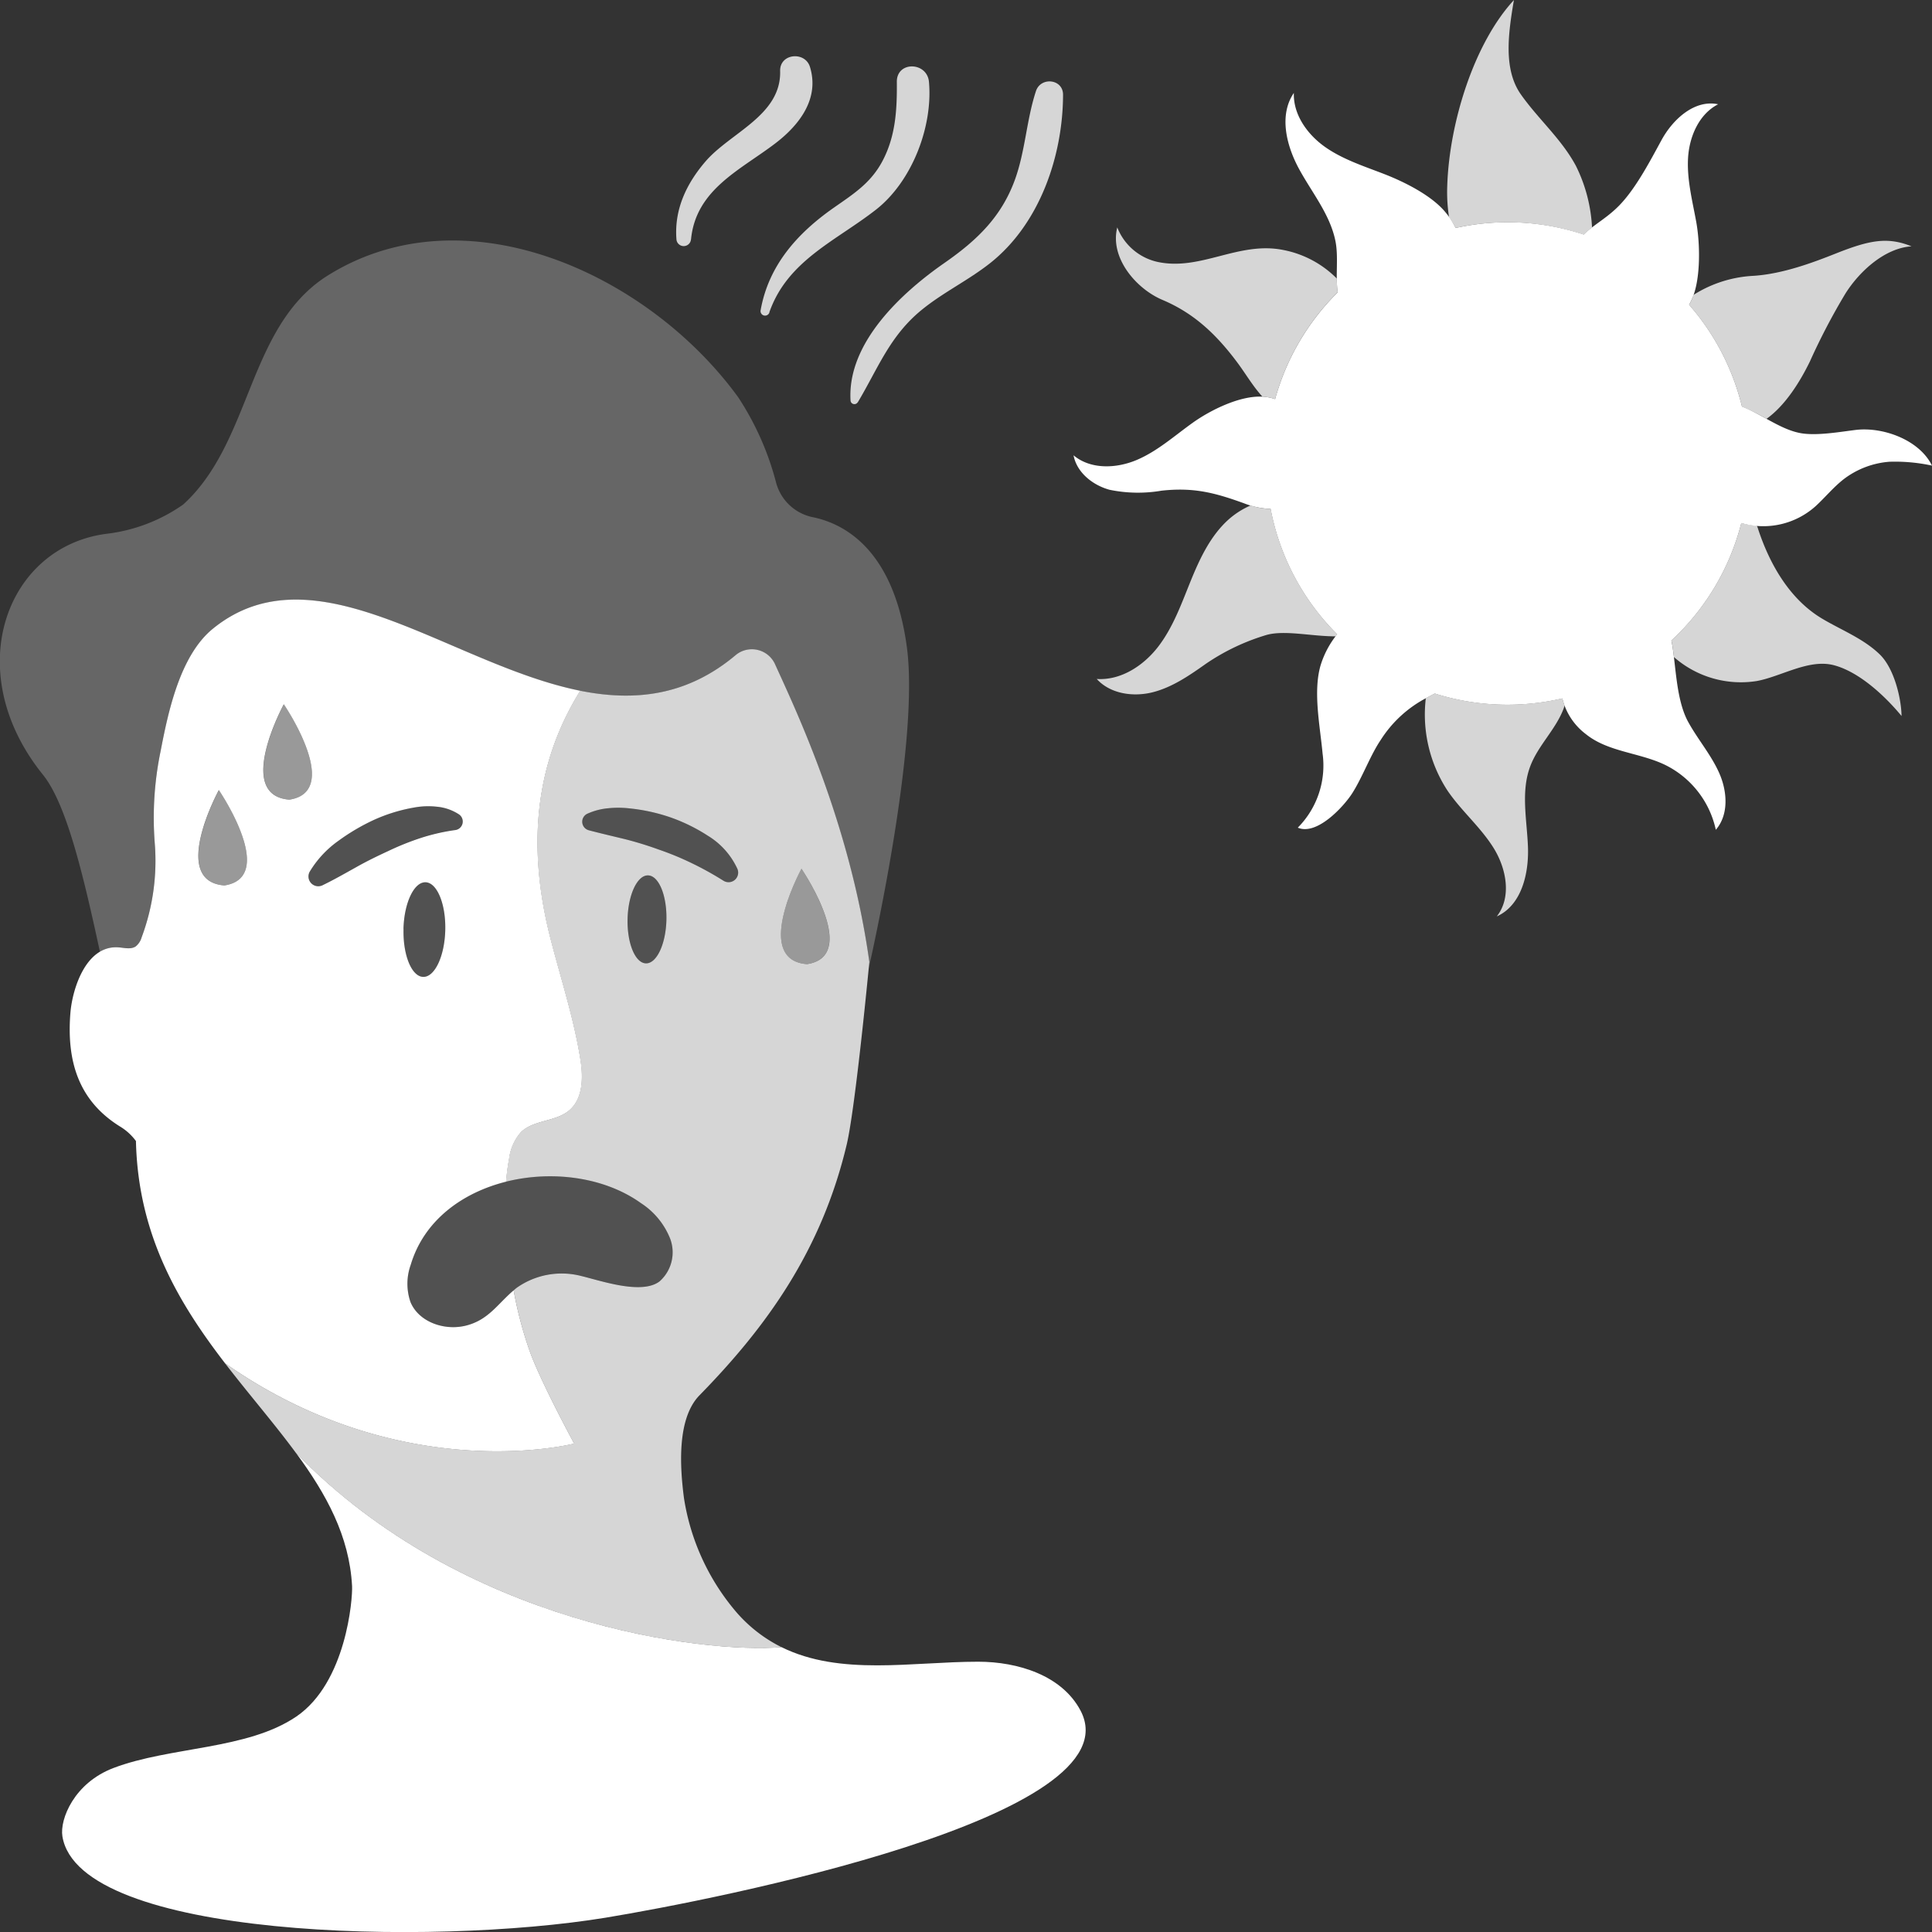
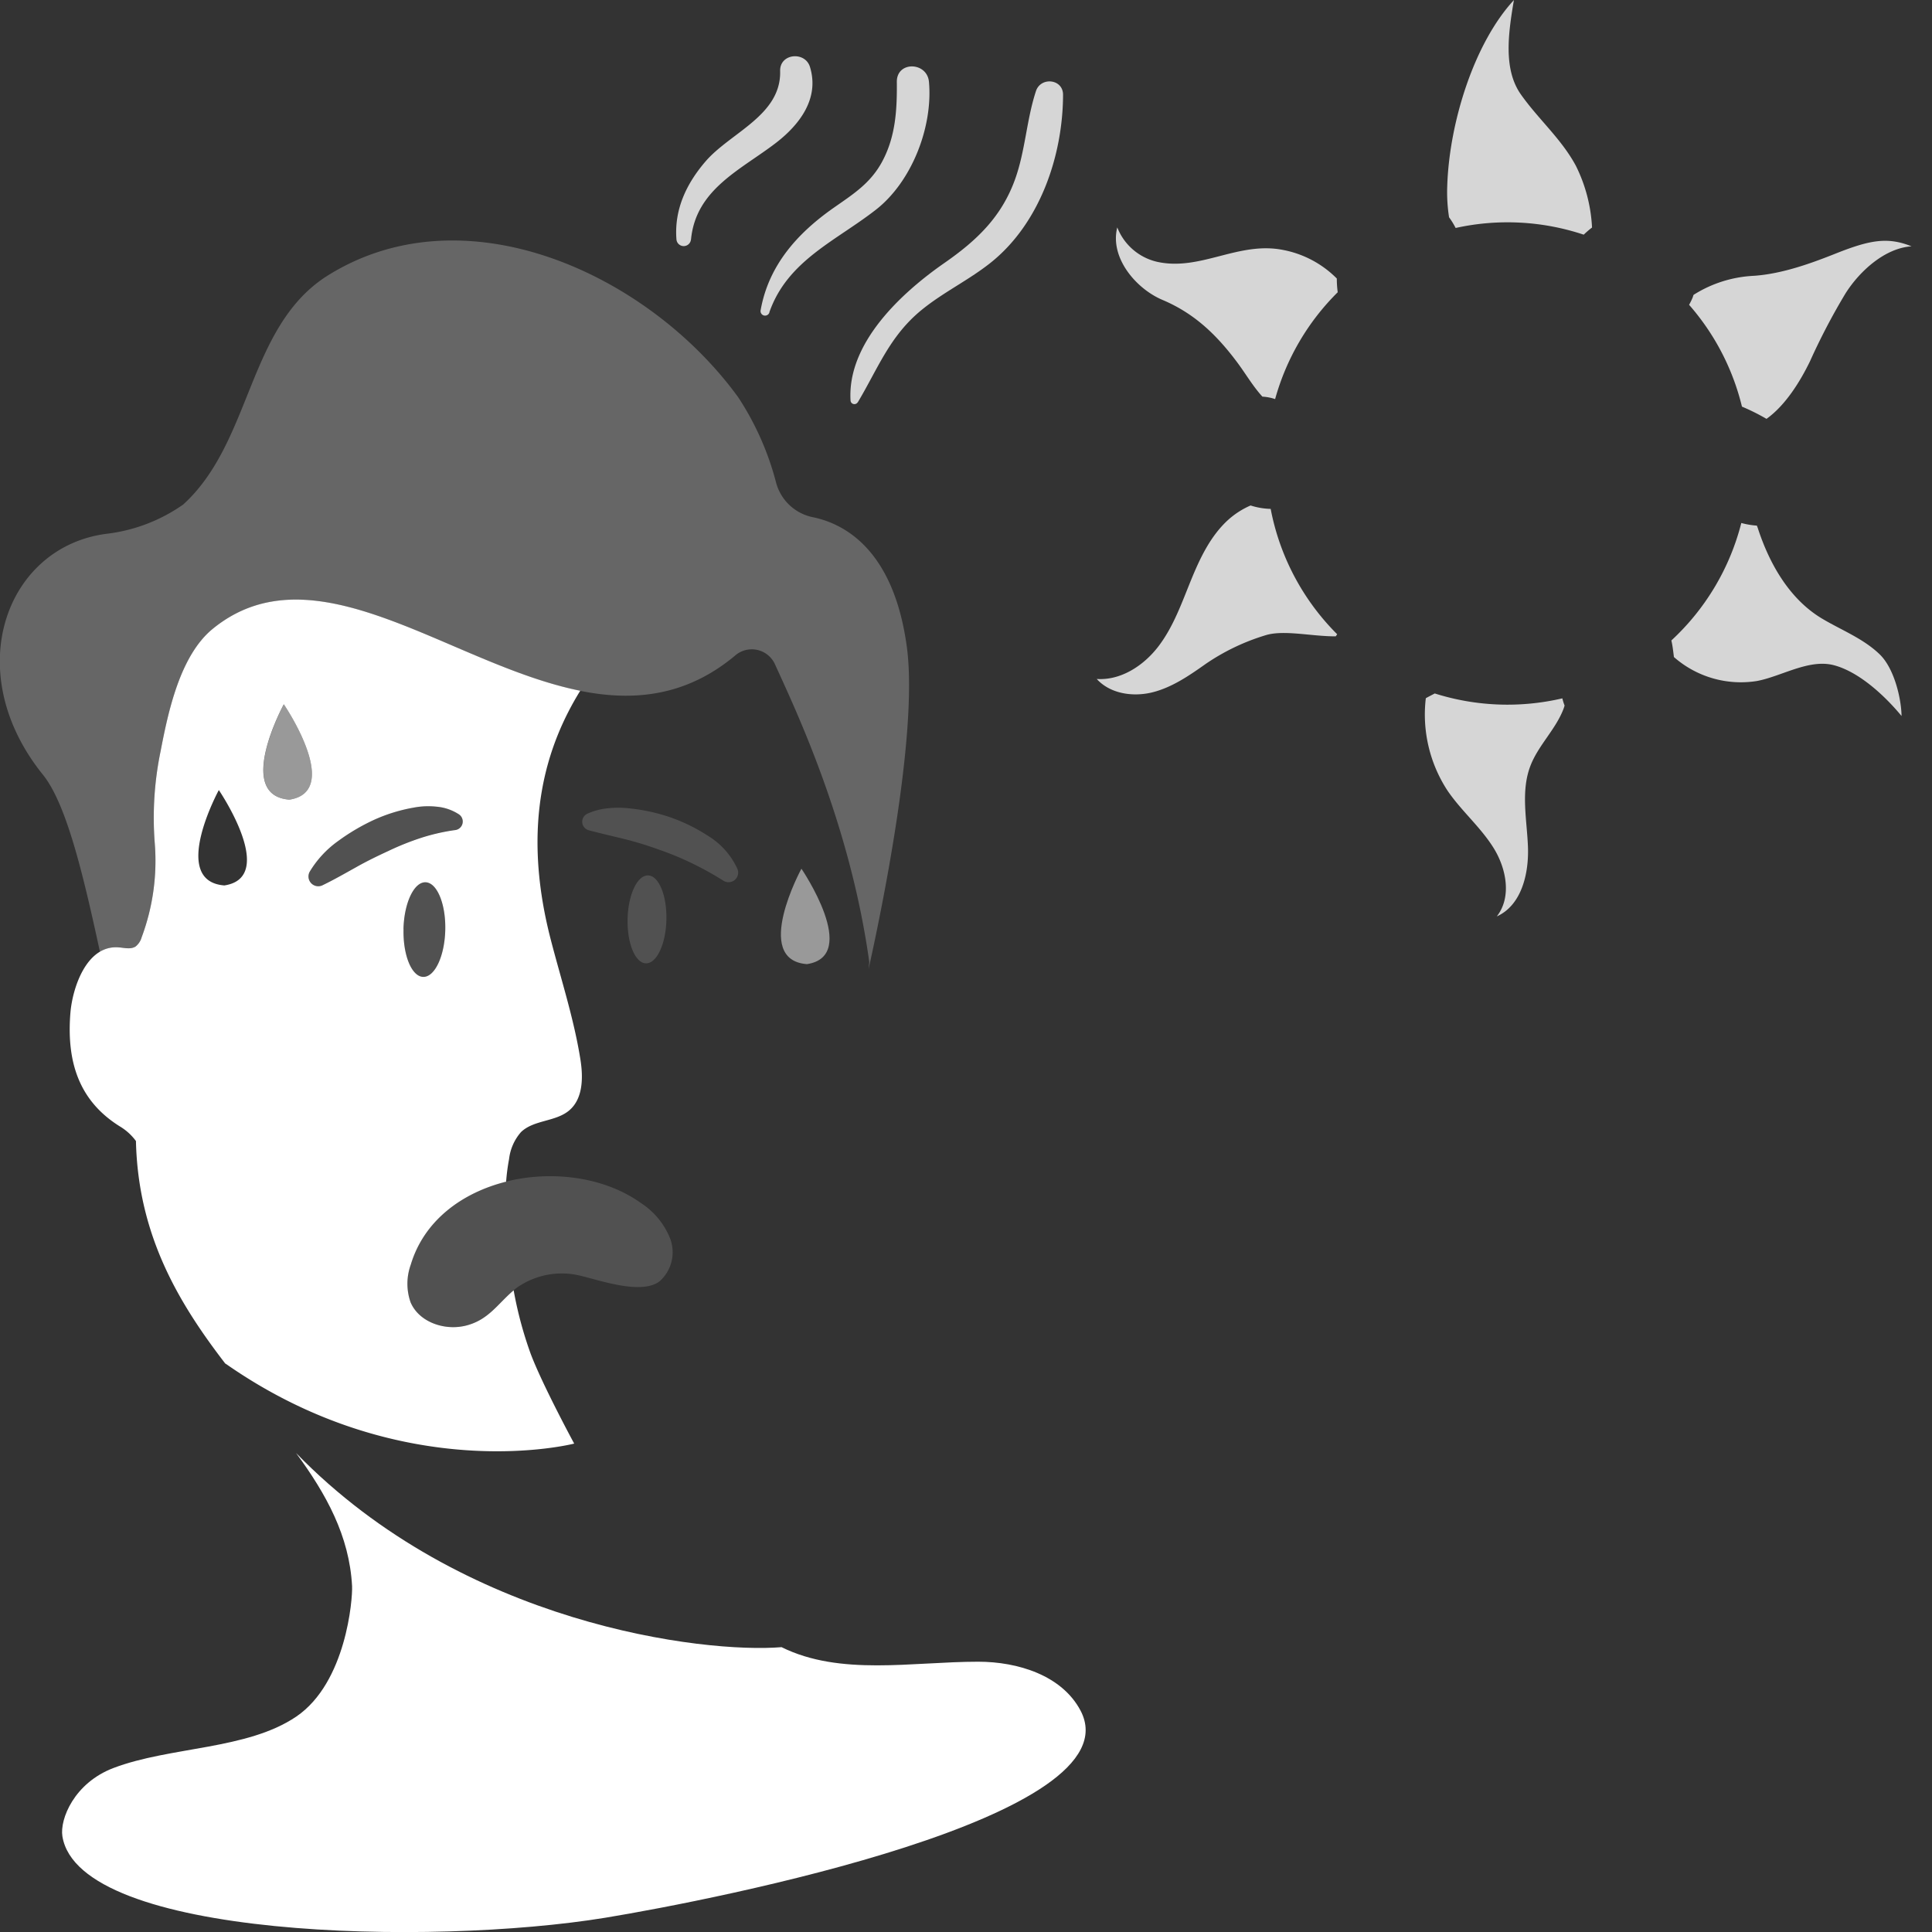
<svg xmlns="http://www.w3.org/2000/svg" viewBox="0 0 300 300">
  <rect x="0" y="0" width="300" height="300" fill="#333333" stroke="none" />
  <g fill="#fff">
    <path d="m 262.83 46.21 a 9.98 9.98 0 0 1 -.55 1.12 37.33 37.33 0 0 1 8.21 15.81 32.91 32.91 0 0 1 3.81 1.9 c 2.94 -2.09 5.24 -5.82 6.75 -8.93 a 100.26 100.26 0 0 1 5.52 -10.55 c 2.21 -3.49 6.13 -7.04 10.25 -7.31 -3.74 -1.51 -6.53 -.96 -11.77 1.12 -3.45 1.37 -8.18 3.16 -12.75 3.46 a 19.19 19.19 0 0 0 -9.33 2.96 c -.05 .13 -.09 .29 -.14 .42 z" opacity=".8" />
-     <path d="m 131.48 177.71 c 1.38 -5.88 3.51 -28.34 3.51 -28.34 -2.97 -21.38 -11.31 -38.9 -14.62 -46.18 a 3.95 3.95 0 0 0 -6.05 -1.54 c -7.68 6.5 -15.9 7.28 -24.24 5.61 -5.08 8.24 -9.26 20.39 -4.63 38.44 1.61 6.27 3.65 12.44 4.66 18.84 .44 2.79 .41 6.07 -1.75 7.89 -2.11 1.78 -5.5 1.44 -7.48 3.36 a 7.69 7.69 0 0 0 -1.85 4.18 31.68 31.68 0 0 0 -.46 3.52 c 7.18 -1.8 15.33 -.71 20.97 3.34 a 11.72 11.72 0 0 1 4.53 5.53 6.03 6.03 0 0 1 -1.65 6.61 c -2.77 2.12 -9.1 -.1 -12.15 -.83 a 12.11 12.11 0 0 0 -10.08 1.86 c -.15 .12 -.29 .24 -.43 .36 a 60.35 60.35 0 0 0 2.62 9.81 c 1.83 4.86 6.77 13.98 6.77 13.98 s -26.57 6.89 -54.17 -12.44 c .04 .06 .08 .11 .11 .17 3.69 4.78 7.55 9.23 10.87 13.74 25.93 26.72 63.38 31.14 75.39 30.15 a 22.47 22.47 0 0 1 -7.02 -5.45 35.67 35.67 0 0 1 -8.13 -17.74 c -.6 -4.65 -1.15 -12.27 2.42 -15.92 10.44 -10.67 18.95 -22.48 22.86 -38.95 z m -7.03 -42.81 s 9.22 13.54 .86 14.81 c -8.56 -.65 -.86 -14.81 -.86 -14.81 z m -20.97 7.93 c -.09 3.77 -1.51 6.8 -3.18 6.76 s -2.94 -3.13 -2.85 -6.9 1.51 -6.8 3.18 -6.76 2.94 3.13 2.85 6.9 z m -1.13 -10.89 a 54.68 54.68 0 0 0 -5.36 -1.65 c -1.82 -.44 -3.58 -.85 -5.43 -1.33 l -.14 -.04 a 1.37 1.37 0 0 1 -.23 -2.56 10.09 10.09 0 0 1 3.3 -.86 15.31 15.31 0 0 1 3.3 .03 28.38 28.38 0 0 1 6.32 1.39 27.39 27.39 0 0 1 5.85 2.88 11.75 11.75 0 0 1 4.55 5.13 1.49 1.49 0 0 1 -2.17 1.83 l -.21 -.13 a 49.29 49.29 0 0 0 -4.66 -2.57 44.97 44.97 0 0 0 -5.12 -2.12 z" opacity=".8" />
    <path d="m 167.78 265.61 c -2.89 -5.46 -9.72 -7.58 -15.89 -7.58 -10.26 0 -21.4 2.26 -30.53 -2.26 -12.01 .99 -49.46 -3.43 -75.39 -30.15 4.69 6.38 8.29 12.89 8.7 20.68 .1 1.96 -.9 14.96 -8.65 20.24 -7.63 5.19 -19.56 4.64 -28.39 7.99 -6.12 2.32 -8.37 7.97 -7.94 10.62 2.58 15.84 57.15 17.08 84.33 12.63 17.19 -2.83 82.49 -15.65 73.76 -32.17 z" />
    <path d="m 18.37 147.09 c .92 .06 1.94 .38 2.71 -.14 a 2.81 2.81 0 0 0 .92 -1.42 33.96 33.96 0 0 0 2.03 -14.59 51.01 51.01 0 0 1 .91 -14.3 c 1.18 -6.07 3 -14.84 8.11 -19 15.9 -12.94 36.83 5.57 57.02 9.63 8.34 1.68 16.56 .89 24.24 -5.61 a 3.95 3.95 0 0 1 6.05 1.54 c 3.31 7.28 11.65 24.8 14.62 46.18 0 0 -.04 .39 -.1 1.06 1.73 -7.76 7.78 -36.38 5.93 -50.01 -2.03 -14.96 -9.56 -19.08 -14.59 -20.12 a 7.43 7.43 0 0 1 -5.71 -5.37 44.39 44.39 0 0 0 -5.88 -13.25 c -14.02 -19.3 -42.77 -32.41 -64.14 -18.65 -12.06 7.99 -11.43 25.64 -22.04 35.3 a 26.01 26.01 0 0 1 -11.84 4.54 c -15.65 1.95 -22.91 21.33 -9.95 37.41 3.64 4.51 6.23 15.35 8.86 27.51 a 4.82 4.82 0 0 1 2.85 -.71 z" opacity=".25" />
    <path d="m 79.76 200.36 c -2.53 2.14 -3.97 4.71 -7.62 5.53 -.05 .01 -.1 .02 -.15 .03 -3.2 .65 -6.97 -.7 -8.24 -3.71 a 8.69 8.69 0 0 1 .03 -5.82 c 2.06 -6.88 7.99 -11.19 14.81 -12.9 a 31.68 31.68 0 0 1 .46 -3.52 7.69 7.69 0 0 1 1.85 -4.18 c 1.99 -1.92 5.37 -1.58 7.48 -3.36 2.16 -1.82 2.19 -5.11 1.75 -7.89 -1.01 -6.39 -3.05 -12.57 -4.66 -18.84 -4.63 -18.06 -.46 -30.2 4.63 -38.44 -20.22 -4.06 -41.15 -22.57 -57.05 -9.63 -5.11 4.16 -6.94 12.93 -8.11 19 a 51.01 51.01 0 0 0 -.91 14.3 33.96 33.96 0 0 1 -2.03 14.6 2.81 2.81 0 0 1 -.93 1.43 c -.77 .51 -1.79 .2 -2.71 .14 -4.96 -.32 -7.12 6.35 -7.43 10.21 -.59 7.41 1.22 13.58 7.7 17.61 a 8.49 8.49 0 0 1 2.48 2.26 c .33 14.82 6.81 25.4 13.99 34.71 -.04 -.06 -.08 -.11 -.11 -.17 27.59 19.33 54.17 12.44 54.17 12.44 s -4.94 -9.12 -6.77 -13.98 a 60.35 60.35 0 0 1 -2.63 -9.82 z m -44.92 -62.87 c -8.56 -.66 -.86 -14.81 -.86 -14.81 s 9.22 13.54 .86 14.81 z m 10.09 -13.32 c -8.56 -.66 -.86 -14.81 -.86 -14.81 s 9.22 13.53 .86 14.81 z m 10.28 10.54 c -1.66 .92 -3.29 1.86 -5.06 2.72 l -.08 .04 a 1.52 1.52 0 0 1 -1.98 -2.11 15.94 15.94 0 0 1 4.42 -4.77 32.26 32.26 0 0 1 5.54 -3.27 25.56 25.56 0 0 1 6.27 -1.93 12 12 0 0 1 3.46 -.13 7.51 7.51 0 0 1 3.48 1.19 1.34 1.34 0 0 1 -.55 2.44 l -.31 .04 a 31.49 31.49 0 0 0 -5.01 1.17 42.11 42.11 0 0 0 -5.13 2.06 c -1.69 .78 -3.4 1.61 -5.05 2.55 z m 7.44 9.56 c .1 -4.06 1.63 -7.31 3.42 -7.27 s 3.17 3.37 3.07 7.42 -1.63 7.31 -3.42 7.27 -3.16 -3.36 -3.06 -7.42 z" />
    <path d="m 71.98 205.92 c .05 -.01 .1 -.02 .15 -.03 3.86 -.87 5.25 -3.69 8.06 -5.89 a 12.11 12.11 0 0 1 10.08 -1.87 c 3.05 .73 9.38 2.95 12.15 .83 a 6.03 6.03 0 0 0 1.65 -6.61 11.72 11.72 0 0 0 -4.53 -5.53 c -10.98 -7.89 -31.54 -4.56 -35.77 9.56 a 8.69 8.69 0 0 0 -.03 5.82 c 1.27 3.02 5.04 4.37 8.24 3.72 z" opacity=".15" />
    <path d="m 91.19 126.36 a 10.09 10.09 0 0 1 3.3 -.86 15.31 15.31 0 0 1 3.3 .03 28.4 28.4 0 0 1 6.32 1.39 27.41 27.41 0 0 1 5.85 2.88 11.75 11.75 0 0 1 4.55 5.13 1.49 1.49 0 0 1 -2.17 1.83 l -.21 -.13 a 49.03 49.03 0 0 0 -4.66 -2.57 44.97 44.97 0 0 0 -5.12 -2.12 54.75 54.75 0 0 0 -5.36 -1.65 c -1.82 -.44 -3.58 -.85 -5.43 -1.33 l -.14 -.04 a 1.37 1.37 0 0 1 -.23 -2.56 z" opacity=".15" />
    <path d="m 70.41 128.91 a 31.48 31.48 0 0 0 -5.02 1.17 42.11 42.11 0 0 0 -5.13 2.06 c -1.7 .79 -3.41 1.62 -5.05 2.56 -1.66 .92 -3.29 1.86 -5.06 2.72 l -.08 .04 a 1.52 1.52 0 0 1 -1.98 -2.11 15.94 15.94 0 0 1 4.42 -4.77 32.22 32.22 0 0 1 5.54 -3.27 25.56 25.56 0 0 1 6.27 -1.93 12 12 0 0 1 3.46 -.13 7.51 7.51 0 0 1 3.48 1.19 1.34 1.34 0 0 1 -.55 2.44 z" opacity=".15" />
    <path d="m 103.48 142.83 c -.09 3.77 -1.51 6.8 -3.18 6.76 s -2.94 -3.13 -2.85 -6.9 1.51 -6.8 3.18 -6.76 2.94 3.13 2.85 6.9" opacity=".15" />
    <path d="m 69.14 144.42 c -.1 4.06 -1.63 7.31 -3.42 7.27 s -3.17 -3.37 -3.07 -7.42 1.63 -7.31 3.42 -7.27 3.17 3.37 3.07 7.42" opacity=".15" />
    <path d="m 44.08 109.36 s 9.22 13.54 .85 14.81 h .01 c -8.56 -.65 -.86 -14.81 -.86 -14.81 z" opacity=".5" />
-     <path d="m 33.99 122.68 s 9.22 13.54 .85 14.81 h .01 c -8.56 -.65 -.86 -14.81 -.86 -14.81 z" opacity=".5" />
    <path d="m 124.45 134.9 s 9.22 13.54 .85 14.81 c -8.56 -.65 -.86 -14.81 -.86 -14.81 z" opacity=".5" />
    <path d="m 282.82 95.99 c -5.03 -3.05 -8.11 -8.56 -9.87 -13.99 -.04 -.13 -.1 -.25 -.14 -.38 a 12.77 12.77 0 0 1 -2.42 -.41 37.41 37.41 0 0 1 -10.86 18.24 c .19 .81 .28 1.65 .38 2.45 0 .04 .01 .08 .01 .12 a 15.75 15.75 0 0 0 12.87 3.73 c 3.81 -.7 8.07 -3.47 11.96 -2.46 3.96 1.03 8 4.83 10.52 7.89 -.02 -2.52 -1.07 -7.33 -3.39 -9.57 -2.59 -2.51 -6.09 -3.82 -9.06 -5.62 z" opacity=".8" />
    <path d="m 242.6 108.44 a 37.47 37.47 0 0 1 -19.81 -.76 c -.37 .2 -.78 .4 -1.25 .66 -.05 .03 -.09 .05 -.14 .08 a 21.58 21.58 0 0 0 3.39 14.38 c 2.14 3.13 5.11 5.63 7.12 8.85 s 2.85 7.67 .51 10.65 c 3.84 -1.72 5 -6.63 4.84 -10.82 s -1.13 -8.56 .36 -12.5 c 1.22 -3.24 3.98 -5.73 5.19 -8.98 .05 -.14 .09 -.29 .14 -.44 a 8.43 8.43 0 0 1 -.35 -1.12 z" opacity=".8" />
    <path d="m 207.41 98.81 c .08 -.11 .15 -.22 .23 -.32 a 37.37 37.37 0 0 1 -10.33 -19.47 11.06 11.06 0 0 1 -3.12 -.53 12.89 12.89 0 0 0 -3.41 2.17 c -2.81 2.52 -4.47 6.06 -5.89 9.55 s -2.7 7.12 -4.99 10.13 -5.84 5.34 -9.6 5.09 c 2.1 2.32 5.67 2.83 8.7 2.06 s 5.68 -2.6 8.24 -4.41 a 33.73 33.73 0 0 1 9.51 -4.51 c 2.85 -.75 7.04 .26 10.66 .24 z" opacity=".8" />
    <path d="m 180.51 46.57 c 4.85 2.05 8.31 5.29 11.59 9.68 1.31 1.75 2.41 3.67 3.88 5.29 .02 .02 .03 .03 .05 .05 a 7.52 7.52 0 0 1 1.97 .38 37.4 37.4 0 0 1 9.72 -16.59 15.74 15.74 0 0 1 -.14 -2.13 15.97 15.97 0 0 0 -8.35 -4.44 c -6.95 -1.38 -12.85 3.34 -19.57 1.84 a 8.74 8.74 0 0 1 -6.17 -5.34 c -1.2 4.71 2.92 9.53 7.02 11.26 z" opacity=".8" />
    <path d="m 226.03 35.4 a 37.4 37.4 0 0 1 19.89 1.04 14.8 14.8 0 0 1 1.29 -1.11 24.19 24.19 0 0 0 -2.5 -9.57 c -2.25 -4.19 -5.79 -7.2 -8.53 -11.07 -2.75 -3.88 -2 -9.41 -1.1 -14.68 -6.17 6.67 -10.02 18.97 -10.35 28.79 a 25.36 25.36 0 0 0 .28 4.94 11.89 11.89 0 0 1 1.02 1.66 z" opacity=".8" />
-     <path d="m 288.15 66.76 c -2.51 .31 -6.22 .97 -8.7 .47 -3.06 -.61 -5.93 -2.92 -8.96 -4.1 a 37.33 37.33 0 0 0 -8.21 -15.81 9.98 9.98 0 0 0 .55 -1.12 c 1.27 -3.09 1.16 -8.46 .56 -11.75 s -1.46 -6.58 -1.27 -9.91 1.7 -6.83 4.67 -8.35 c -3.64 -.77 -7.01 2.3 -8.79 5.56 s -4.01 7.56 -6.62 10.21 c -1.9 1.93 -3.83 2.87 -5.46 4.46 a 37.4 37.4 0 0 0 -19.89 -1.02 12.11 12.11 0 0 0 -1.57 -2.43 c -2.14 -2.61 -6.37 -4.72 -9.51 -5.94 s -6.42 -2.26 -9.18 -4.2 -4.98 -5.03 -4.86 -8.4 c -2.35 3.44 -1.17 8.18 .82 11.83 s 4.77 7.01 5.62 11.09 c .53 2.52 -.01 5.48 .37 8.04 a 37.4 37.4 0 0 0 -9.72 16.58 7.5 7.5 0 0 0 -2.05 -.38 c -3.46 -.15 -7.97 2.07 -10.78 4.08 s -5.44 4.38 -8.63 5.74 -7.19 1.52 -9.84 -.71 c .5 2.67 2.96 4.63 5.58 5.35 a 21.77 21.77 0 0 0 8.1 .14 c 4.97 -.54 8.24 .31 12.84 1.98 a 12.48 12.48 0 0 0 4.08 .85 37.37 37.37 0 0 0 10.33 19.47 14.38 14.38 0 0 0 -2.59 4.89 c -1.16 4.11 -.06 9.38 .33 13.63 a 13.69 13.69 0 0 1 -3.85 11.51 c 2.94 1.27 7.08 -3.22 8.42 -5.29 1.58 -2.44 2.82 -5.91 4.45 -8.32 a 18.64 18.64 0 0 1 7.15 -6.56 c .47 -.26 .88 -.47 1.25 -.66 a 37.47 37.47 0 0 0 19.81 .76 9.87 9.87 0 0 0 3.66 5.55 c 3.42 2.76 8.26 2.85 12.23 4.74 a 14.67 14.67 0 0 1 7.94 10.11 c 2.04 -2.35 1.79 -5.97 .53 -8.81 s -3.34 -5.24 -4.83 -7.96 c -1.55 -2.83 -1.83 -7 -2.22 -10.17 -.1 -.79 -.2 -1.63 -.38 -2.45 a 37.41 37.41 0 0 0 10.86 -18.24 12.16 12.16 0 0 0 11.59 -2.67 c 1.47 -1.36 2.74 -2.92 4.32 -4.15 a 13.37 13.37 0 0 1 7.09 -2.7 27.1 27.1 0 0 1 6.61 .6 c -1.97 -4.02 -7.64 -6.05 -11.85 -5.54 z" />
    <path d="m 107.3 37.19 c .75 -7.84 7.77 -10.83 13.21 -15.02 3.73 -2.88 6.75 -6.94 5.26 -11.78 -.76 -2.47 -4.7 -2.11 -4.63 .63 .18 6.9 -7.71 9.55 -11.58 14.04 -2.98 3.46 -4.89 7.49 -4.52 12.13 a 1.13 1.13 0 0 0 2.25 0 z" opacity=".8" />
    <path d="m 119.47 48.48 c 2.82 -8.05 10.38 -11.09 16.57 -15.94 5.56 -4.36 8.83 -12.83 8.21 -19.82 -.28 -3.15 -5.03 -3.27 -4.99 0 .04 4.31 -.18 8.45 -2.26 12.34 -1.82 3.41 -4.54 5.1 -7.55 7.21 -5.62 3.94 -10.08 8.9 -11.33 15.85 a .7 .7 0 0 0 1.36 .37 z" opacity=".8" />
    <path d="m 133.19 62.48 c 3.17 -5.3 4.95 -10.31 9.95 -14.38 3.34 -2.72 7.26 -4.59 10.63 -7.26 7.66 -6.07 11.27 -16.58 11.3 -26.12 .01 -2.48 -3.47 -2.83 -4.21 -.57 -1.47 4.48 -1.64 9.23 -3.24 13.69 -2.12 5.88 -5.98 9.52 -10.98 13 -6.67 4.64 -15.09 12.41 -14.57 21.33 a .6 .6 0 0 0 1.11 .3 z" opacity=".8" />
  </g>
</svg>